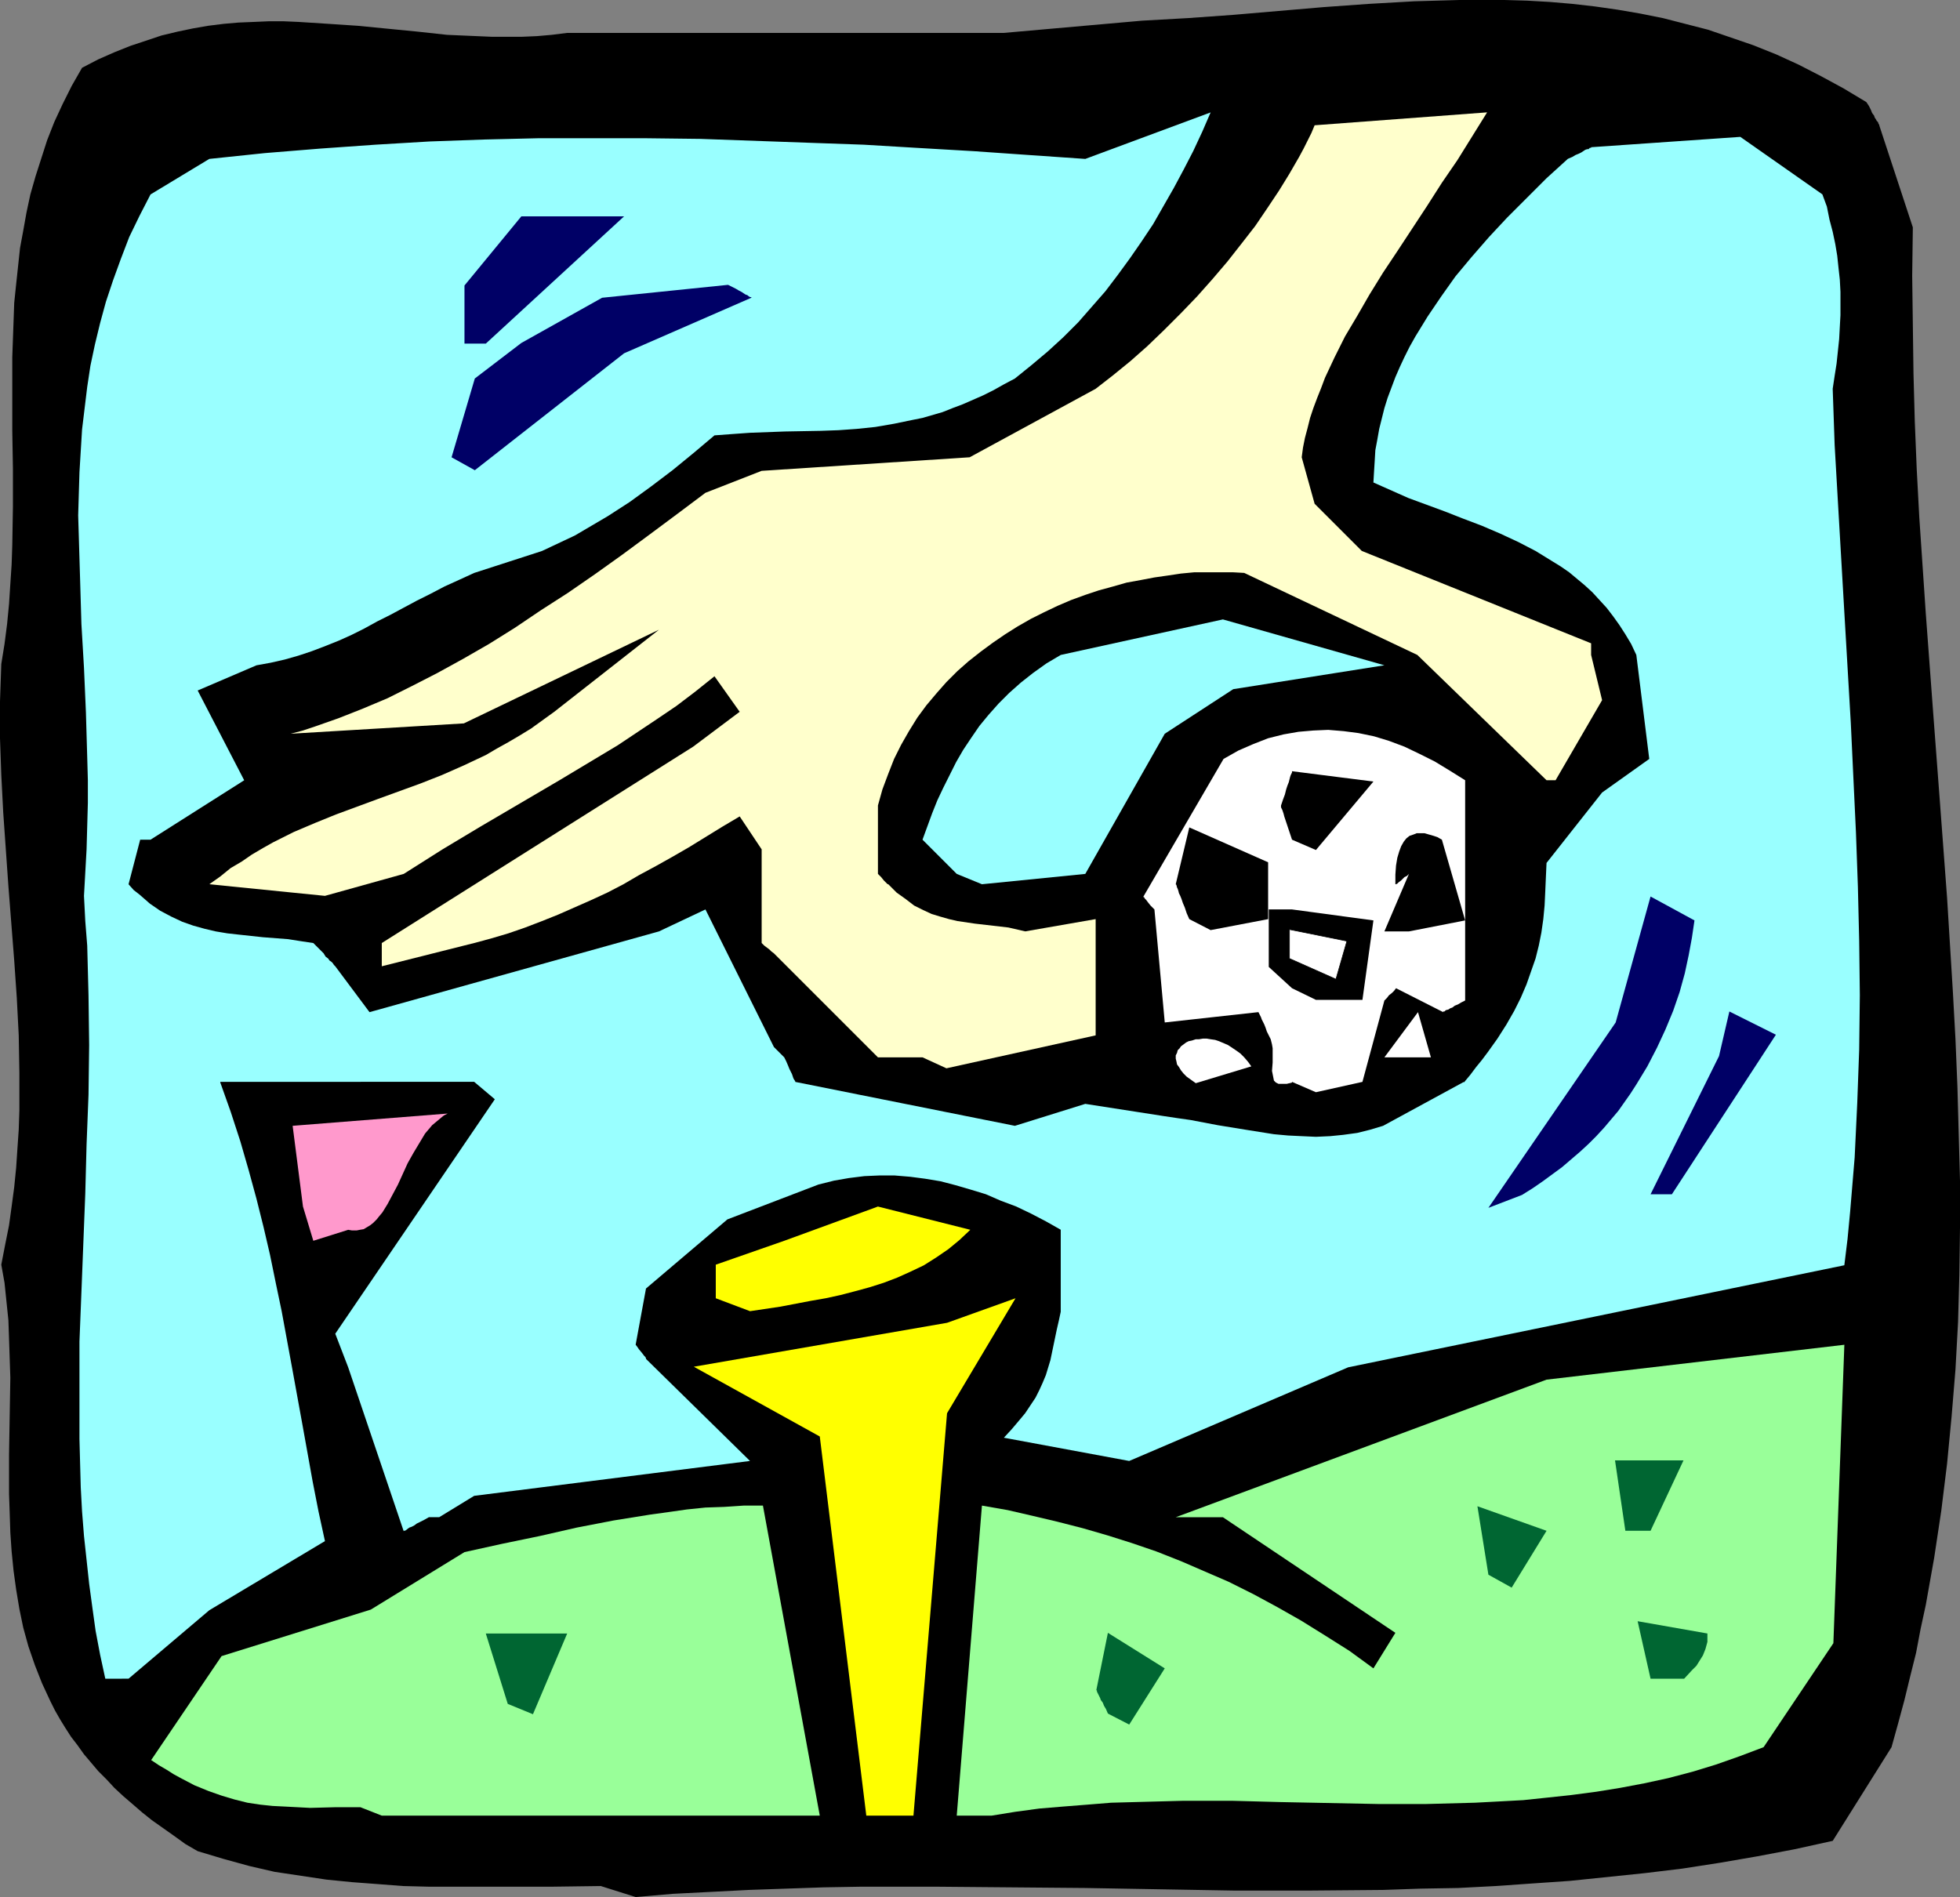
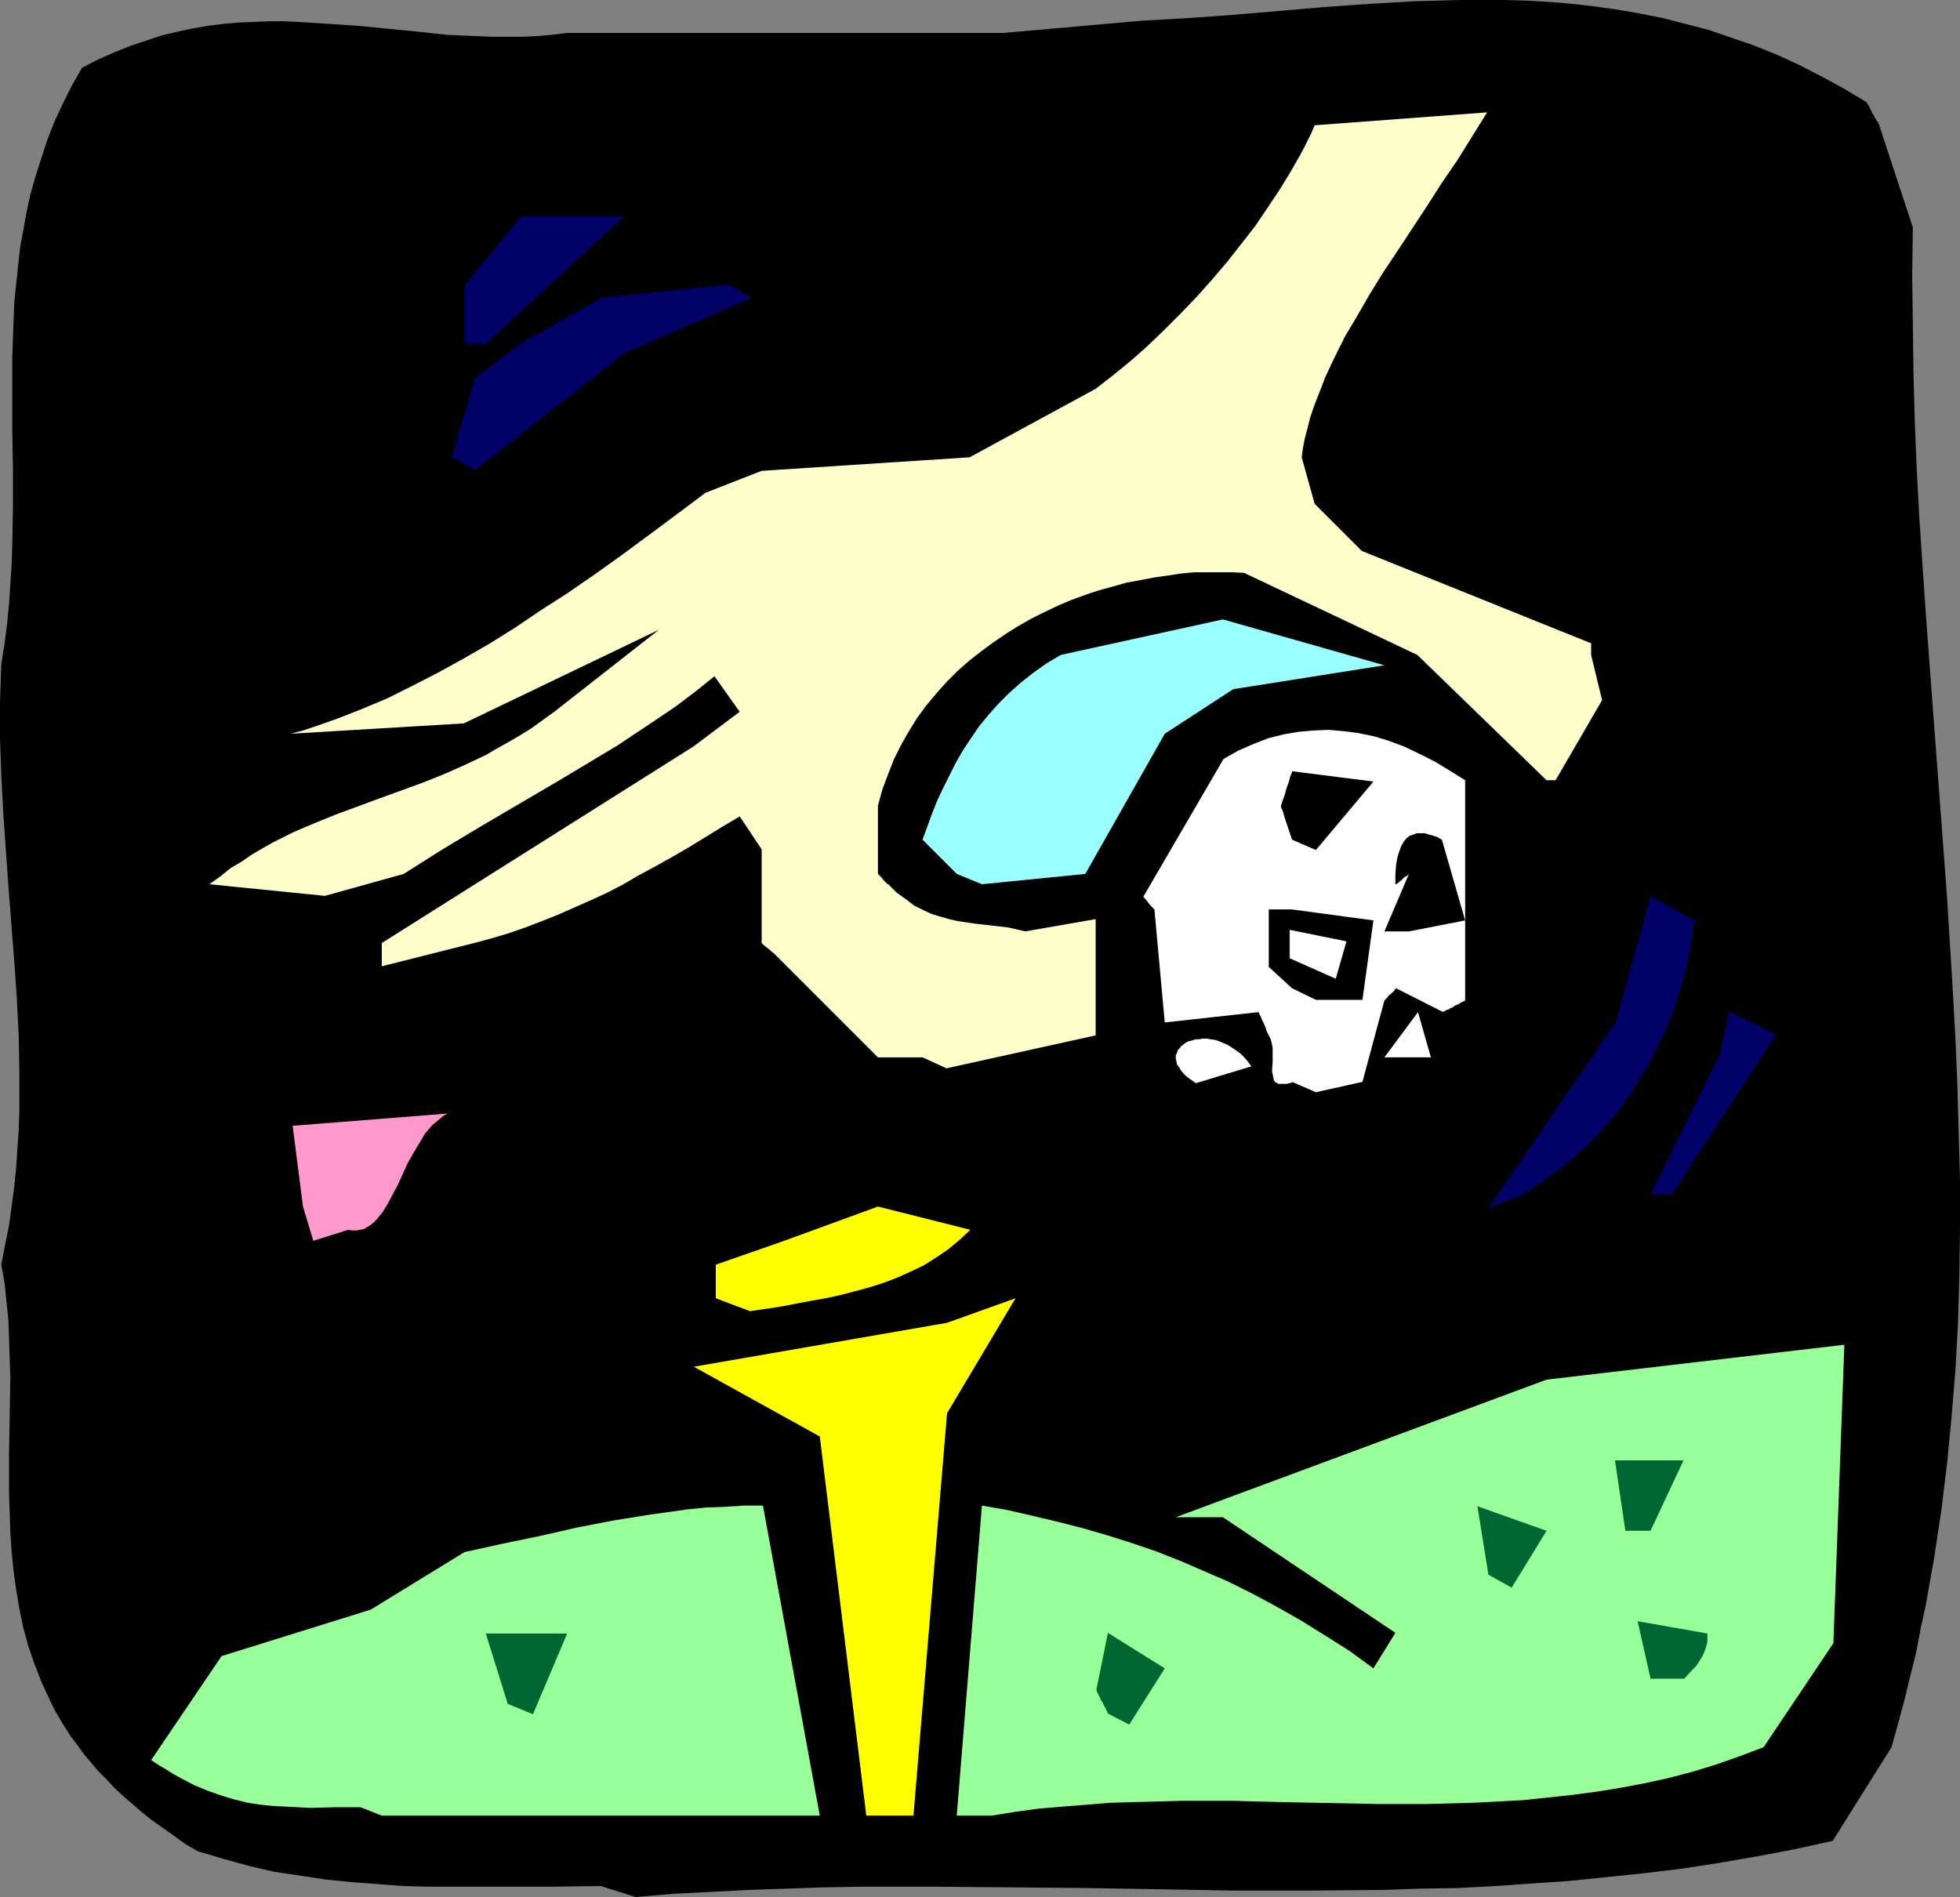
<svg xmlns="http://www.w3.org/2000/svg" xmlns:ns1="http://sodipodi.sourceforge.net/DTD/sodipodi-0.dtd" xmlns:ns2="http://www.inkscape.org/namespaces/inkscape" version="1.0" width="129.724mm" height="125.574mm" id="svg26" ns1:docname="Golf Ball &amp; Tee 3.wmf">
  <rect width="100%" height="100%" fill="#808080" stroke="none" />
  <ns1:namedview id="namedview26" pagecolor="#ffffff" bordercolor="#000000" borderopacity="0.25" ns2:showpageshadow="2" ns2:pageopacity="0.0" ns2:pagecheckerboard="0" ns2:deskcolor="#d1d1d1" ns2:document-units="mm" />
  <defs id="defs1">
    <pattern id="WMFhbasepattern" patternUnits="userSpaceOnUse" width="6" height="6" x="0" y="0" />
  </defs>
  <path style="fill:#000000;fill-opacity:1;fill-rule:evenodd;stroke:none" d="m 150.288,471.864 -11.958,0.162 h -12.282 -12.443 -6.464 l -6.302,-0.162 -6.302,-0.485 -6.464,-0.485 -6.464,-0.646 -6.464,-0.97 -6.464,-0.97 -6.302,-1.454 -6.464,-1.778 -6.464,-1.939 -3.07,-1.778 -2.909,-2.101 -2.747,-1.939 -2.747,-1.939 -2.424,-1.939 -2.424,-2.101 -2.262,-1.939 -2.262,-2.101 -1.939,-2.101 -2.101,-2.101 -1.778,-2.101 -1.778,-2.101 -1.616,-2.262 -1.616,-2.101 -1.454,-2.262 -1.293,-2.101 -1.293,-2.262 -1.131,-2.262 -2.101,-4.525 L 8.726,416.597 7.11,411.911 5.818,407.225 4.848,402.538 4.04,397.69 3.394,393.004 2.909,388.156 2.586,383.47 2.424,378.46 2.262,373.774 v -9.857 l 0.162,-9.696 0.162,-9.534 -0.162,-4.848 -0.162,-4.848 -0.162,-4.686 -0.485,-4.686 -0.485,-4.686 -0.808,-4.525 0.97,-5.01 0.97,-4.848 0.646,-4.686 0.646,-4.848 0.485,-4.848 0.323,-4.848 0.323,-4.686 0.162,-4.848 v -9.373 L 4.686,259.04 4.202,249.668 3.555,240.295 2.101,221.711 0.808,203.289 0.323,193.917 0,184.705 v -9.211 l 0.162,-4.686 0.162,-4.686 0.808,-5.01 0.646,-5.01 0.485,-5.01 0.323,-5.01 0.323,-4.848 0.162,-4.848 0.162,-9.696 v -9.373 l -0.162,-9.534 v -9.211 -9.211 l 0.323,-9.049 0.162,-4.525 0.485,-4.686 0.485,-4.525 0.485,-4.525 0.808,-4.363 0.808,-4.525 0.97,-4.525 1.293,-4.525 1.454,-4.525 1.454,-4.525 1.778,-4.525 2.101,-4.525 2.262,-4.525 2.586,-4.525 4.04,-2.101 4.04,-1.778 4.04,-1.616 3.878,-1.293 3.878,-1.293 4.04,-0.97 3.878,-0.808 3.717,-0.646 3.878,-0.485 3.717,-0.323 3.878,-0.162 3.717,-0.162 h 3.717 l 3.717,0.162 7.595,0.485 7.272,0.485 14.867,1.454 7.434,0.808 7.434,0.323 3.717,0.162 h 3.717 3.878 l 3.717,-0.162 3.717,-0.323 3.878,-0.485 h 19.715 89.526 L 285.708,5.171 297.182,4.525 308.494,3.717 319.806,2.747 331.118,1.778 342.43,0.97 353.742,0.323 365.054,0 h 5.656 5.656 l 5.656,0.162 5.656,0.323 5.656,0.485 5.656,0.646 5.656,0.808 5.656,0.97 5.656,1.131 5.656,1.454 5.656,1.454 5.656,1.939 5.656,1.939 5.656,2.262 5.656,2.586 5.656,2.909 5.656,3.07 5.656,3.394 0.646,0.97 0.485,0.97 0.323,0.808 0.485,0.646 0.162,0.485 0.323,0.485 0.162,0.323 0.323,0.323 0.162,0.485 0.162,0.162 v 0.162 l 8.403,25.532 -0.162,12.12 0.162,12.281 0.162,12.12 0.323,11.958 0.485,11.958 0.646,12.12 1.616,23.916 1.778,23.916 1.778,23.593 1.778,23.755 1.454,23.593 0.646,11.797 0.485,11.797 0.323,11.797 0.323,11.797 v 11.797 l -0.162,11.797 -0.323,11.797 -0.646,11.797 -0.97,11.797 -1.131,11.797 -1.454,11.797 -1.778,11.797 -2.101,11.797 -1.293,5.979 -1.131,5.979 -1.454,5.817 -1.454,5.979 -1.616,5.979 -1.616,5.817 -14.706,23.432 -9.534,2.101 -9.373,1.778 -9.373,1.616 -9.373,1.454 -9.373,1.131 -9.373,0.97 -9.373,0.97 -9.373,0.646 -9.211,0.646 -9.373,0.485 -9.373,0.162 -9.373,0.323 -18.584,0.162 h -18.584 l -18.746,-0.323 -18.584,-0.323 -18.746,-0.162 -18.584,-0.162 h -18.746 l -9.373,0.162 -9.373,0.323 -9.373,0.323 -9.373,0.485 -9.534,0.485 -9.373,0.808 z" id="path1" />
  <path style="fill:#99ff99;fill-opacity:1;fill-rule:evenodd;stroke:none" d="m 90.173,452.149 h -6.464 l -6.141,0.162 -6.141,-0.323 -3.232,-0.162 -3.07,-0.323 -3.232,-0.485 -3.232,-0.808 -3.232,-0.97 -3.232,-1.131 -3.555,-1.454 -3.394,-1.778 -1.778,-0.97 -1.778,-1.131 -1.939,-1.131 -1.939,-1.293 17.614,-26.017 37.33,-11.635 23.432,-14.382 9.534,-2.101 9.373,-1.939 9.211,-2.101 9.211,-1.778 9.05,-1.454 4.686,-0.646 4.525,-0.646 4.686,-0.485 4.686,-0.162 4.848,-0.323 h 4.848 l 14.221,77.567 H 95.505 Z" id="path2" />
-   <path style="fill:#ffff00;fill-opacity:1;fill-rule:evenodd;stroke:none" d="m 216.705,454.249 -11.635,-94.857 -31.512,-17.452 63.347,-10.989 17.13,-6.141 -17.13,28.764 -8.403,100.675 h -6.302 z" id="path3" />
+   <path style="fill:#ffff00;fill-opacity:1;fill-rule:evenodd;stroke:none" d="m 216.705,454.249 -11.635,-94.857 -31.512,-17.452 63.347,-10.989 17.13,-6.141 -17.13,28.764 -8.403,100.675 h -6.302 " id="path3" />
  <path style="fill:#99ff99;fill-opacity:1;fill-rule:evenodd;stroke:none" d="m 239.329,454.249 6.302,-77.567 6.464,1.131 6.302,1.454 6.141,1.454 6.302,1.616 6.141,1.778 6.141,1.939 6.141,2.101 6.141,2.424 5.979,2.586 5.979,2.586 6.141,3.07 5.979,3.232 5.979,3.394 5.979,3.717 6.141,3.878 5.979,4.363 5.494,-8.888 -43.147,-28.926 h -11.797 l 92.758,-34.42 74.498,-8.726 -2.747,74.658 -17.453,26.017 -5.979,2.262 -5.979,2.101 -5.818,1.778 -6.141,1.616 -5.979,1.293 -5.979,1.131 -5.979,0.97 -6.141,0.808 -5.979,0.646 -6.141,0.646 -5.979,0.323 -6.141,0.323 -12.12,0.323 h -12.12 l -24.402,-0.485 -12.12,-0.323 h -12.12 l -12.12,0.323 -5.979,0.162 -5.979,0.485 -6.141,0.485 -5.818,0.485 -5.979,0.808 -5.979,0.97 z" id="path4" />
  <path style="fill:#006632;fill-opacity:1;fill-rule:evenodd;stroke:none" d="m 277.144,428.717 -0.485,-1.131 -0.485,-0.808 -0.323,-0.808 -0.485,-0.646 -0.162,-0.485 -0.323,-0.646 -0.162,-0.323 -0.162,-0.323 -0.162,-0.323 v -0.323 h -0.162 l 2.909,-14.382 14.221,8.888 -8.888,14.059 z" id="path5" />
  <path style="fill:#006632;fill-opacity:1;fill-rule:evenodd;stroke:none" d="m 127.017,426.293 -5.494,-17.614 h 20.362 l -8.565,20.2 z" id="path6" />
-   <path style="fill:#99ffff;fill-opacity:1;fill-rule:evenodd;stroke:none" d="m 26.341,419.991 -1.293,-5.979 -1.131,-5.979 -0.808,-5.817 -0.808,-5.979 -0.646,-5.979 -0.646,-5.979 -0.485,-6.141 -0.323,-5.979 -0.162,-5.979 -0.162,-6.141 v -12.12 -12.281 l 0.485,-12.281 0.97,-24.724 0.323,-12.281 0.485,-12.443 0.162,-12.443 -0.162,-12.443 -0.323,-12.443 -0.485,-6.141 -0.323,-6.302 0.323,-5.817 0.323,-5.817 0.162,-5.817 0.162,-5.817 v -5.656 l -0.162,-5.817 -0.323,-11.15 -0.485,-11.15 -0.646,-10.989 -0.323,-10.989 -0.323,-10.827 -0.162,-5.333 0.162,-5.494 0.162,-5.333 0.323,-5.333 0.323,-5.333 0.646,-5.333 0.646,-5.333 0.808,-5.333 1.131,-5.333 1.293,-5.333 1.454,-5.333 1.778,-5.333 1.939,-5.333 2.101,-5.494 2.586,-5.333 2.747,-5.333 14.706,-8.888 13.898,-1.454 13.898,-1.131 13.736,-0.97 13.574,-0.808 13.574,-0.485 13.574,-0.323 h 13.574 13.413 l 13.574,0.162 13.574,0.485 13.574,0.485 13.736,0.485 13.574,0.808 13.898,0.808 13.898,0.97 14.059,0.97 31.35,-11.635 -2.101,4.848 -2.262,4.848 -2.424,4.686 -2.424,4.525 -2.586,4.525 -2.586,4.525 -2.909,4.363 -2.909,4.202 -3.07,4.202 -3.07,4.04 -3.394,3.878 -3.394,3.878 -3.717,3.717 -3.878,3.555 -4.04,3.394 -4.202,3.394 -2.747,1.454 -2.586,1.454 -2.586,1.293 -2.586,1.131 -2.586,1.131 -2.586,0.97 -2.424,0.97 -5.01,1.454 -2.424,0.485 -4.686,0.97 -4.686,0.808 -4.686,0.485 -4.525,0.323 -4.525,0.162 -8.888,0.162 -8.726,0.323 -4.525,0.323 -4.363,0.323 -5.171,4.363 -5.333,4.363 -5.333,4.04 -5.333,3.878 -5.494,3.555 -5.494,3.232 -2.747,1.616 -2.747,1.293 -2.747,1.293 -2.747,1.293 -16.968,5.494 -3.878,1.778 -3.555,1.616 -3.394,1.778 -3.555,1.778 -6.626,3.555 -3.232,1.616 -3.232,1.778 -3.232,1.616 -3.232,1.454 -3.232,1.293 -3.394,1.293 -3.394,1.131 -3.394,0.97 -3.555,0.808 -3.555,0.646 -14.706,6.302 11.635,22.462 -23.432,14.867 h -2.586 l -2.909,11.15 1.293,1.454 1.454,1.131 1.293,1.131 1.293,1.131 2.586,1.778 2.747,1.454 2.747,1.293 2.747,0.97 2.909,0.808 2.747,0.646 2.909,0.485 2.909,0.323 5.979,0.646 6.302,0.485 3.07,0.485 3.232,0.485 0.97,0.97 0.808,0.808 0.808,0.808 0.485,0.808 0.646,0.485 0.323,0.485 0.485,0.323 0.323,0.323 0.323,0.485 0.162,0.162 0.162,0.162 8.565,11.473 72.397,-20.2 11.635,-5.494 17.13,34.42 0.808,0.808 0.646,0.646 0.485,0.485 0.323,0.323 0.162,0.162 0.162,0.162 0.485,0.97 0.485,1.131 0.323,0.808 0.323,0.646 0.323,0.646 0.162,0.485 0.162,0.485 0.162,0.323 0.323,0.485 v 0.162 0.162 -0.162 l 54.944,10.989 17.614,-5.494 19.715,3.07 3.232,0.485 3.394,0.485 3.394,0.646 3.394,0.646 6.949,1.131 7.11,1.131 3.555,0.323 3.394,0.162 3.555,0.162 3.555,-0.162 3.232,-0.323 3.555,-0.485 3.232,-0.808 3.232,-0.97 20.2,-10.989 v 0.162 l 1.616,-1.939 1.454,-1.939 1.454,-1.778 1.454,-1.939 2.424,-3.394 2.262,-3.555 1.939,-3.394 1.616,-3.232 1.454,-3.394 1.131,-3.232 1.131,-3.232 0.808,-3.232 0.646,-3.232 0.485,-3.394 0.323,-3.394 0.162,-3.394 0.162,-3.717 0.162,-3.555 13.898,-17.614 11.797,-8.403 -3.232,-26.017 -1.293,-2.747 -1.454,-2.424 -1.454,-2.262 -1.616,-2.262 -1.616,-2.101 -1.778,-1.939 -1.778,-1.939 -1.939,-1.778 -1.939,-1.616 -1.939,-1.616 -2.101,-1.454 -2.101,-1.293 -4.202,-2.586 -4.363,-2.262 -4.525,-2.101 -4.525,-1.939 -4.686,-1.778 -4.525,-1.778 -9.211,-3.394 -4.363,-1.939 -4.363,-1.939 0.162,-2.747 0.162,-2.586 0.162,-2.747 0.485,-2.586 0.485,-2.747 0.646,-2.586 0.646,-2.586 0.808,-2.586 0.97,-2.586 0.97,-2.586 1.131,-2.586 1.131,-2.424 1.293,-2.586 1.454,-2.586 3.07,-5.01 3.394,-5.01 3.555,-5.01 4.04,-4.848 4.363,-5.01 4.525,-4.848 4.848,-4.848 5.01,-5.01 5.333,-4.848 1.131,-0.485 0.808,-0.485 0.808,-0.323 0.646,-0.323 0.485,-0.323 0.485,-0.323 0.485,-0.162 h 0.323 l 0.323,-0.323 h 0.323 v -0.162 l 37.33,-2.586 20.523,14.382 1.131,3.07 0.646,3.232 0.808,3.07 0.646,3.07 0.485,2.909 0.323,3.07 0.323,2.909 0.162,3.07 v 2.909 2.909 l -0.162,2.909 -0.162,3.07 -0.323,3.07 -0.323,3.07 -0.485,3.07 -0.485,3.232 0.485,14.059 0.808,14.059 1.616,27.795 1.616,27.633 0.646,13.736 0.646,13.736 0.485,13.574 0.323,13.574 0.162,13.574 -0.162,13.574 -0.485,13.413 -0.646,13.574 -1.131,13.574 -0.646,6.787 -0.808,6.625 -124.109,25.532 -54.782,23.432 -31.35,-5.817 1.939,-2.101 1.778,-2.101 1.616,-1.939 1.293,-1.939 1.293,-1.939 0.97,-1.939 0.808,-1.778 0.808,-1.939 1.131,-3.717 0.808,-3.878 0.808,-3.878 0.485,-2.101 0.485,-2.262 v -20.523 l -3.717,-2.101 -3.717,-1.939 -3.717,-1.778 -3.878,-1.454 -3.717,-1.616 -3.717,-1.131 -3.878,-1.131 -3.717,-0.97 -3.878,-0.646 -3.717,-0.485 -3.878,-0.323 h -3.878 l -3.717,0.162 -3.878,0.485 -3.717,0.646 -3.878,0.97 -22.786,8.726 -20.362,17.291 -2.586,14.059 0.485,0.646 0.323,0.485 0.808,0.97 0.485,0.646 0.323,0.323 0.162,0.323 v 0 0.162 l 26.018,25.532 -69.003,8.726 -8.726,5.333 h -2.586 l -1.131,0.646 -0.97,0.485 -0.97,0.485 -0.646,0.485 -0.646,0.323 -0.485,0.162 -0.485,0.323 -0.162,0.162 -0.485,0.323 h -0.323 v 0.162 l -13.898,-41.046 -3.232,-8.403 39.915,-58.66 -5.171,-4.363 H 55.106 v 0.162 l 2.586,7.272 2.424,7.433 2.101,7.272 1.939,7.11 1.778,7.11 1.616,6.949 1.454,7.11 1.454,6.949 2.586,14.059 2.586,14.221 2.586,14.382 1.454,7.433 1.616,7.433 -28.926,17.291 -20.2,17.129 z" id="path7" />
  <path style="fill:#006632;fill-opacity:1;fill-rule:evenodd;stroke:none" d="m 412.888,419.991 -3.232,-14.382 17.453,3.07 v 1.131 0.97 l -0.485,1.778 -0.646,1.616 -0.808,1.293 -0.808,1.293 -1.131,1.131 -1.939,2.101 z" id="path8" />
  <path style="fill:#006632;fill-opacity:1;fill-rule:evenodd;stroke:none" d="m 372.326,393.974 -2.747,-17.129 17.291,6.141 -8.726,14.221 z" id="path9" />
  <path style="fill:#006632;fill-opacity:1;fill-rule:evenodd;stroke:none" d="m 406.585,382.985 -2.586,-17.614 h 17.13 l -8.242,17.614 z" id="path10" />
  <path style="fill:#ffff00;fill-opacity:1;fill-rule:evenodd;stroke:none" d="m 179.053,324.81 v -8.403 l 17.13,-5.979 23.432,-8.565 23.109,5.817 -2.747,2.586 -2.747,2.262 -3.07,2.101 -3.07,1.939 -3.394,1.616 -3.232,1.454 -3.394,1.293 -3.555,1.131 -3.555,0.97 -3.717,0.97 -3.717,0.808 -3.717,0.646 -7.595,1.454 -7.595,1.131 z" id="path11" />
  <path style="fill:#ff99cc;fill-opacity:1;fill-rule:evenodd;stroke:none" d="m 78.376,310.428 -2.586,-8.565 -2.586,-20.2 38.784,-3.07 -0.97,0.485 -0.97,0.808 -0.97,0.808 -0.97,0.808 -1.778,2.101 -1.454,2.424 -1.454,2.424 -1.454,2.586 -2.424,5.333 -1.293,2.424 -1.293,2.424 -1.293,2.101 -0.808,0.97 -0.646,0.808 -0.808,0.808 -0.808,0.646 -0.808,0.485 -0.808,0.485 -0.97,0.162 -0.808,0.162 h -1.131 l -0.97,-0.162 z" id="path12" />
  <path style="fill:#000066;fill-opacity:1;fill-rule:evenodd;stroke:none" d="m 372.326,302.187 31.835,-46.378 8.726,-31.511 10.989,5.979 -0.646,4.363 -0.808,4.363 -0.97,4.525 -1.293,4.686 -1.616,4.686 -1.939,4.686 -2.101,4.525 -2.424,4.686 -2.747,4.525 -1.454,2.262 -3.07,4.363 -1.778,2.101 -1.778,2.101 -1.939,2.101 -1.939,1.939 -2.101,1.939 -2.262,1.939 -2.262,1.939 -2.424,1.778 -2.424,1.778 -2.586,1.778 -2.586,1.616 z" id="path13" />
  <path style="fill:#000066;fill-opacity:1;fill-rule:evenodd;stroke:none" d="m 412.888,298.793 17.13,-34.582 2.586,-11.15 11.635,5.817 -26.018,39.914 z" id="path14" />
  <path style="fill:#ffffff;fill-opacity:1;fill-rule:evenodd;stroke:none" d="m 323.2,270.837 -0.646,0.162 -0.646,0.162 h -0.646 -0.646 -0.808 l -0.646,-0.323 -0.485,-0.485 -0.162,-0.808 -0.162,-0.808 -0.162,-0.808 0.162,-2.101 v -2.262 -1.293 l -0.162,-0.97 -0.323,-1.293 -0.485,-0.97 -0.485,-0.97 -0.323,-0.97 -0.323,-0.808 -0.323,-0.646 -0.323,-0.646 -0.162,-0.485 -0.162,-0.323 -0.162,-0.323 -0.162,-0.323 -0.162,-0.323 v 0 l -23.432,2.586 -2.586,-28.279 -0.485,-0.485 -0.485,-0.485 -0.646,-0.808 -0.485,-0.646 -0.323,-0.323 -0.162,-0.323 h -0.162 v -0.162 l 20.038,-34.42 3.717,-2.101 3.717,-1.616 3.717,-1.454 3.878,-0.97 3.717,-0.646 3.717,-0.323 3.717,-0.162 3.878,0.323 3.717,0.485 3.878,0.808 3.717,1.131 3.878,1.454 3.717,1.778 3.878,1.939 3.717,2.262 3.878,2.424 v 55.105 l -0.97,0.485 -0.808,0.485 -0.808,0.323 -0.646,0.485 -0.485,0.162 -0.485,0.323 -0.646,0.162 -0.323,0.323 h -0.323 v 0.162 l -11.797,-5.979 -0.485,0.646 -0.485,0.485 -0.808,0.646 -0.485,0.646 -0.323,0.323 -0.162,0.162 -0.162,0.162 v 0 l -5.494,20.361 -11.635,2.586 -5.979,-2.586 z" id="path15" />
  <path style="fill:#ffffcc;fill-opacity:1;fill-rule:evenodd;stroke:none" d="m 230.765,264.534 h -11.15 l -26.018,-26.017 -0.646,-0.485 -0.485,-0.485 -0.646,-0.485 -0.646,-0.485 -0.323,-0.323 -0.162,-0.162 -0.162,-0.162 v 0 -23.432 l -5.494,-8.241 -4.363,2.586 -4.202,2.586 -4.202,2.586 -4.202,2.424 -4.04,2.262 -4.202,2.262 -3.878,2.262 -4.04,2.101 -4.202,1.939 -4.04,1.778 -4.04,1.778 -4.04,1.616 -4.202,1.616 -4.202,1.454 -4.363,1.293 -4.202,1.131 -23.109,5.817 v -5.817 l 77.891,-49.126 11.635,-8.726 -6.302,-8.888 -4.848,3.878 -4.686,3.555 -5.01,3.394 -4.848,3.232 -4.848,3.232 -4.848,2.909 -9.696,5.817 -19.554,11.473 -9.696,5.817 -4.848,3.07 -4.848,3.07 -19.715,5.494 -28.926,-2.909 2.747,-1.939 2.586,-2.101 2.747,-1.616 2.586,-1.778 2.747,-1.616 2.586,-1.454 5.171,-2.586 5.333,-2.262 5.171,-2.101 10.504,-3.878 5.333,-1.939 5.333,-1.939 5.333,-2.101 5.494,-2.424 2.747,-1.293 2.747,-1.293 2.747,-1.616 2.909,-1.616 2.747,-1.616 2.909,-1.778 2.909,-2.101 2.909,-2.101 26.179,-20.523 -48.803,23.432 -43.309,2.586 3.07,-0.808 2.909,-0.97 5.979,-2.101 6.141,-2.424 6.141,-2.586 6.141,-3.07 6.302,-3.232 6.464,-3.555 6.464,-3.717 6.464,-4.04 6.464,-4.363 6.787,-4.363 6.787,-4.686 6.787,-4.848 6.787,-5.01 6.949,-5.171 7.11,-5.333 14.059,-5.494 52.035,-3.394 31.512,-17.129 4.363,-3.394 4.363,-3.555 4.202,-3.717 4.202,-4.04 4.202,-4.202 4.04,-4.202 3.878,-4.363 3.717,-4.363 3.555,-4.525 3.394,-4.363 3.07,-4.525 2.909,-4.363 2.586,-4.202 2.424,-4.202 1.131,-2.101 0.97,-1.939 0.97,-1.939 0.808,-1.939 43.147,-3.232 -3.717,5.979 -3.717,5.979 -3.878,5.656 -3.717,5.817 -3.717,5.656 -3.717,5.656 -3.555,5.333 -3.394,5.494 -3.07,5.333 -3.07,5.171 -2.586,5.171 -2.424,5.171 -0.97,2.586 -0.97,2.424 -0.97,2.586 -0.808,2.424 -0.646,2.586 -0.646,2.424 -0.485,2.424 -0.323,2.424 3.232,11.635 11.797,11.797 57.368,23.108 v 2.909 l 2.747,11.312 -11.635,20.038 h -2.262 L 354.55,163.859 l -43.309,-20.523 -2.909,-0.162 h -3.232 -3.07 -3.232 l -3.394,0.323 -3.232,0.485 -3.394,0.485 -3.394,0.646 -3.555,0.646 -3.394,0.97 -3.555,0.97 -3.394,1.131 -3.555,1.293 -3.394,1.454 -3.394,1.616 -3.232,1.616 -3.394,1.939 -3.07,1.939 -3.07,2.101 -3.07,2.262 -3.07,2.424 -2.747,2.424 -2.747,2.747 -2.424,2.747 -2.586,3.07 -2.262,3.07 -2.101,3.394 -1.939,3.394 -1.778,3.555 -1.454,3.717 -1.454,3.878 -1.131,4.04 v 17.129 l 0.808,0.808 0.646,0.808 0.485,0.485 0.323,0.323 0.162,0.162 h 0.162 l 2.101,2.101 2.262,1.616 2.101,1.616 2.262,1.131 2.101,0.97 2.101,0.646 2.262,0.646 2.101,0.485 4.363,0.646 4.202,0.485 4.202,0.485 2.101,0.485 2.101,0.485 17.614,-3.07 v 29.087 l -37.33,8.241 z" id="path16" />
  <path style="fill:#ffffff;fill-opacity:1;fill-rule:evenodd;stroke:none" d="m 299.121,270.998 -1.131,-0.808 -1.131,-0.808 -0.808,-0.808 -0.646,-0.808 -0.485,-0.808 -0.485,-0.646 -0.162,-0.808 -0.162,-0.646 v -0.808 l 0.323,-0.646 0.162,-0.646 0.485,-0.485 0.323,-0.485 0.646,-0.485 0.646,-0.485 0.646,-0.323 0.808,-0.162 0.97,-0.323 h 0.808 l 0.97,-0.162 h 0.97 l 0.97,0.162 1.131,0.162 0.97,0.323 1.131,0.485 1.131,0.485 0.97,0.646 0.97,0.646 1.131,0.808 0.97,0.97 0.97,1.131 0.808,1.131 z" id="path17" />
  <path style="fill:#ffffff;fill-opacity:1;fill-rule:evenodd;stroke:none" d="m 346.308,264.534 8.403,-11.312 3.232,11.312 z" id="path18" />
  <path style="fill:#000000;fill-opacity:1;fill-rule:evenodd;stroke:none" d="m 323.2,247.244 -5.818,-5.333 v -14.382 h 5.818 l 20.362,2.747 -2.747,19.876 h -11.635 z" id="path19" />
-   <path style="fill:#000000;fill-opacity:1;fill-rule:evenodd;stroke:none" d="m 297.505,229.953 -0.646,-1.454 -0.485,-1.454 -0.485,-1.131 -0.323,-0.97 -0.323,-0.808 -0.323,-0.646 -0.162,-0.646 -0.162,-0.485 -0.162,-0.323 -0.162,-0.646 -0.162,-0.162 3.394,-14.221 19.715,8.726 v 14.221 l -14.382,2.747 z" id="path20" />
  <path style="fill:#000000;fill-opacity:1;fill-rule:evenodd;stroke:none" d="m 346.308,233.023 6.141,-14.382 -0.485,0.485 -0.646,0.323 -0.808,0.808 -0.646,0.485 -0.323,0.323 -0.323,0.162 h -0.162 v 0 -1.293 -1.131 l 0.162,-2.262 0.323,-1.939 0.485,-1.616 0.485,-1.293 0.646,-1.131 0.646,-0.808 0.808,-0.646 0.97,-0.323 0.808,-0.323 h 0.97 0.97 l 1.131,0.323 1.131,0.323 0.97,0.323 1.131,0.646 5.818,20.2 -14.059,2.747 z" id="path21" />
  <path style="fill:#99ffff;fill-opacity:1;fill-rule:evenodd;stroke:none" d="m 239.329,218.641 -8.565,-8.565 2.424,-6.625 1.293,-3.232 1.454,-3.07 1.616,-3.232 1.616,-3.232 1.778,-3.07 1.939,-2.909 2.101,-3.07 2.262,-2.747 2.586,-2.909 2.586,-2.586 2.909,-2.586 3.07,-2.424 3.394,-2.424 3.555,-2.101 40.562,-8.888 40.4,11.473 -37.814,5.979 -17.13,11.15 -19.877,35.067 -25.856,2.586 z" id="path22" />
  <path style="fill:#000000;fill-opacity:1;fill-rule:evenodd;stroke:none" d="m 323.2,210.076 -0.485,-1.454 -0.485,-1.454 -0.323,-0.97 -0.323,-0.97 -0.323,-0.97 -0.162,-0.646 -0.162,-0.485 -0.162,-0.485 -0.323,-0.646 v -0.323 -0.162 l 0.485,-1.454 0.485,-1.293 0.323,-1.293 0.323,-0.97 0.323,-0.808 0.162,-0.646 0.162,-0.646 0.162,-0.485 0.162,-0.323 0.162,-0.323 v -0.323 0 l 20.362,2.586 -14.382,17.129 z" id="path23" />
  <path style="fill:#000066;fill-opacity:1;fill-rule:evenodd;stroke:none" d="m 112.958,114.411 5.818,-19.715 11.635,-8.888 20.2,-11.312 31.512,-3.232 0.97,0.485 0.97,0.485 0.808,0.485 0.646,0.323 0.485,0.323 0.485,0.323 0.485,0.162 0.162,0.162 0.485,0.323 h 0.323 v 0.162 l -31.835,13.897 -37.33,29.249 z" id="path24" />
  <path style="fill:#000066;fill-opacity:1;fill-rule:evenodd;stroke:none" d="M 116.19,85.97 V 71.426 l 14.221,-17.291 h 2.909 22.786 l -34.582,31.835 z" id="path25" />
  <path style="fill:#ffffff;fill-opacity:1;fill-rule:evenodd;stroke:#000000;stroke-width:0.162px;stroke-linecap:round;stroke-linejoin:round;stroke-miterlimit:4;stroke-dasharray:none;stroke-opacity:1" d="m 322.553,239.81 v -7.272 l 14.382,2.909 -2.747,9.534 z" id="path26" />
</svg>